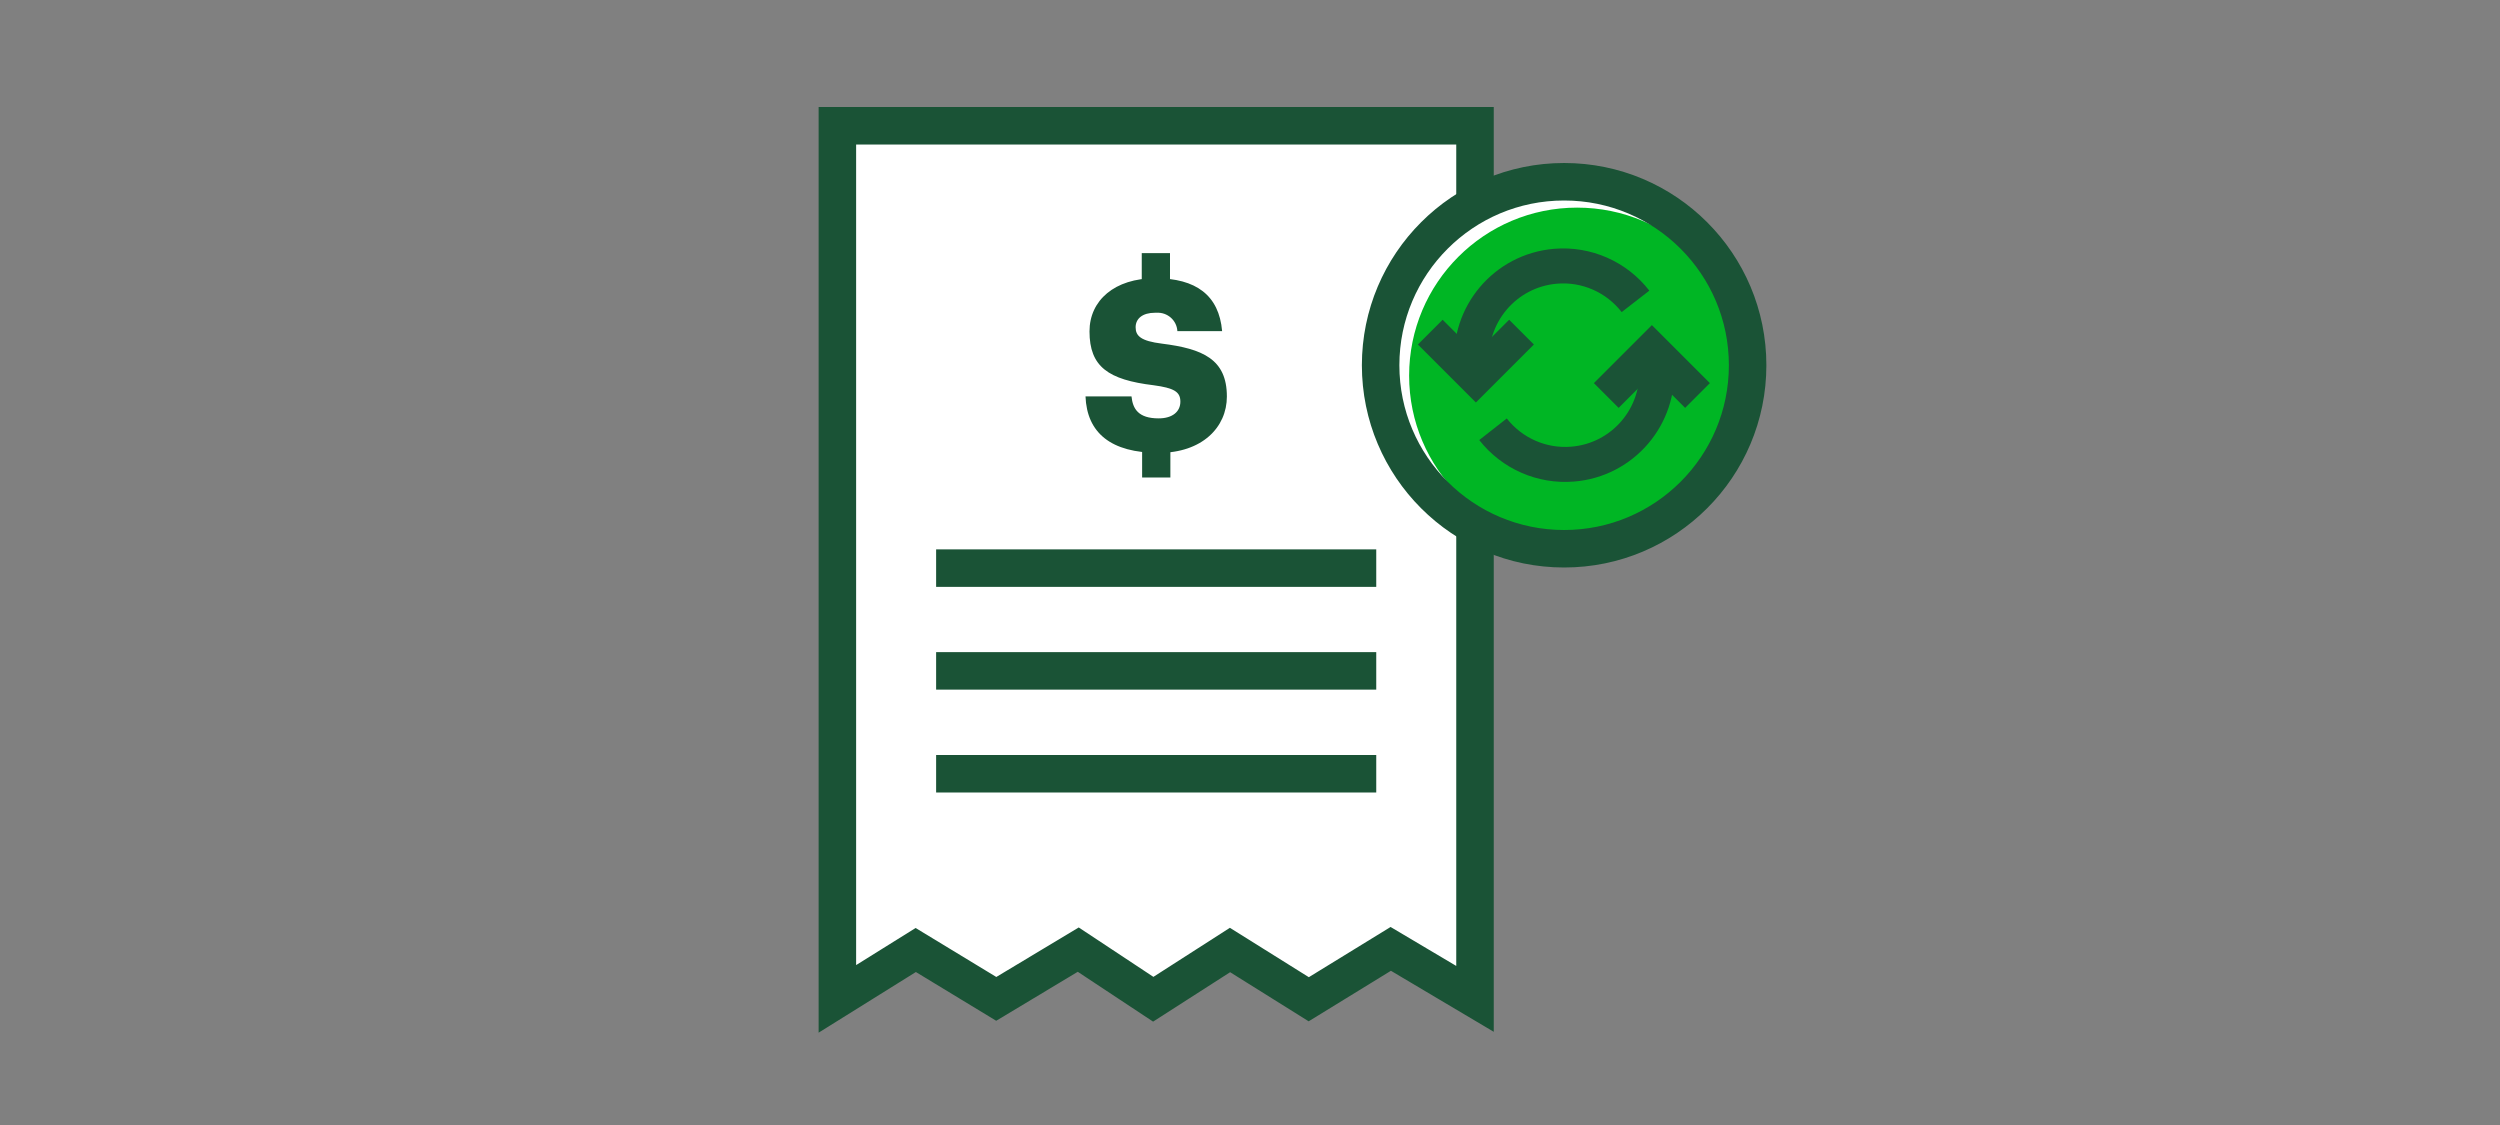
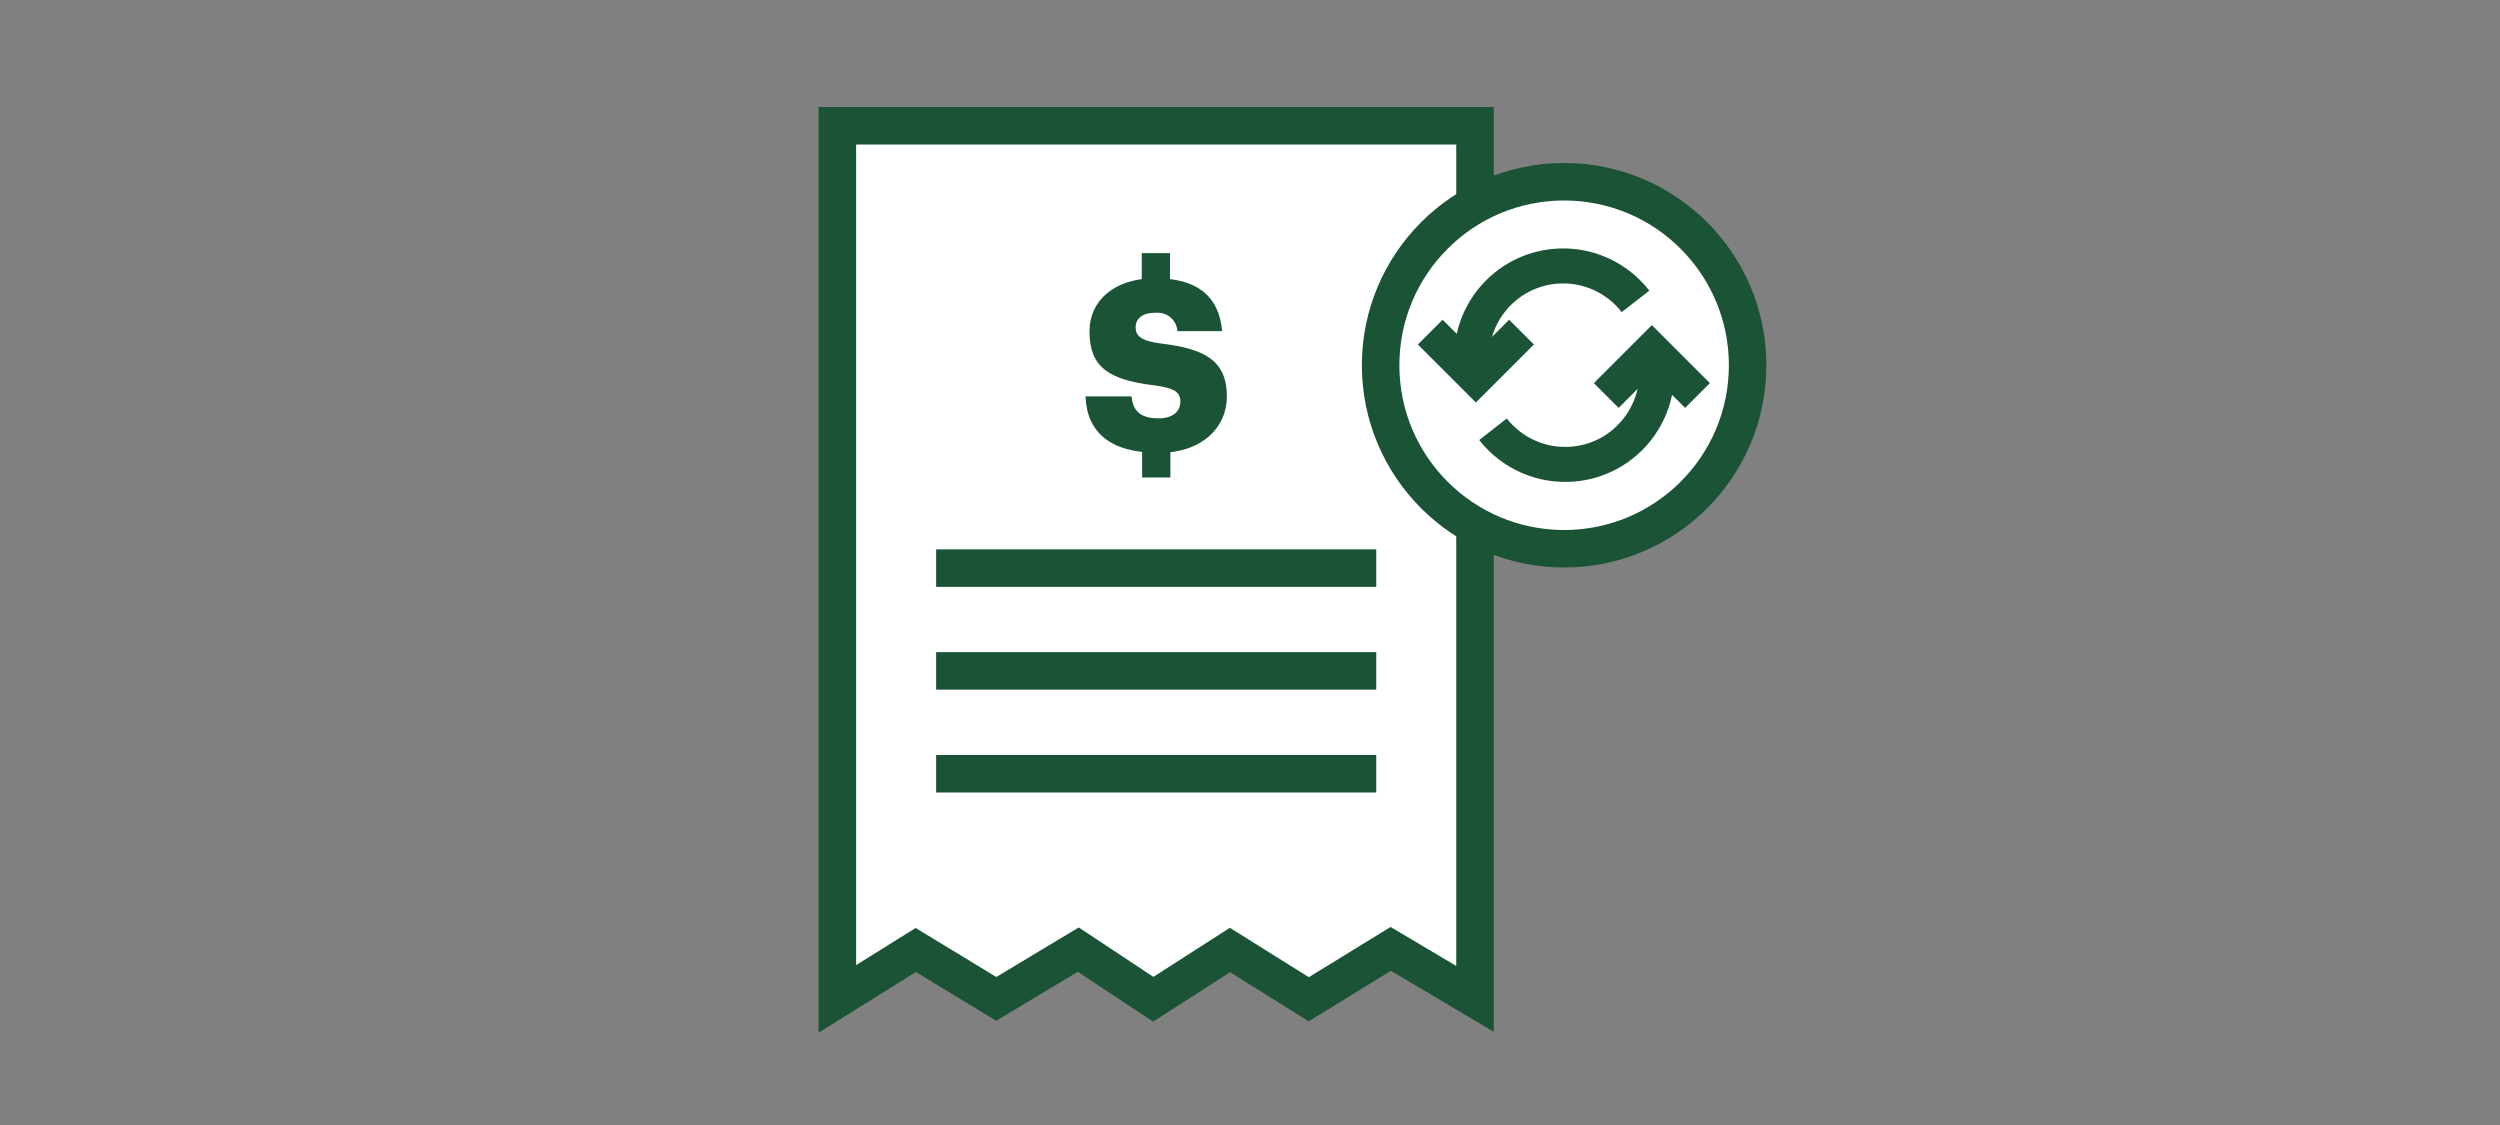
<svg xmlns="http://www.w3.org/2000/svg" id="FLT_ART_WORKS" viewBox="0 0 200 90">
  <rect x="0" y="0" width="200" height="90" fill="#808080" stroke="none" />
  <defs>
    <style>.cls-1{stroke-width:3px;}.cls-1,.cls-2{fill:none;stroke:#1a5336;stroke-miterlimit:10;}.cls-3{fill:#00b624;}.cls-4{fill:#fff;}.cls-5{fill:#1a5336;}.cls-2{stroke-width:2.8px;}</style>
  </defs>
  <polygon class="cls-4" points="118 79.91 111.26 75.91 104.7 79.94 98.4 76 92.26 79.94 86.26 75.97 79.7 79.91 73.26 76 66.99 79.91 66.99 10.06 118 10.06 118 79.91" />
  <polygon class="cls-1" points="118 79.91 111.26 75.91 104.7 79.94 98.4 76 92.26 79.94 86.26 75.97 79.7 79.91 73.26 76 66.99 79.91 66.99 10.06 118 10.06 118 79.91" />
  <line class="cls-1" x1="74.89" y1="45.45" x2="110.1" y2="45.45" />
  <line class="cls-1" x1="74.89" y1="53.67" x2="110.1" y2="53.67" />
  <line class="cls-1" x1="74.89" y1="61.9" x2="110.1" y2="61.9" />
  <path class="cls-5" d="M86.84,31.71h3.68c.1,1,.55,1.76,2.17,1.76,1.12,0,1.74-.55,1.74-1.34s-.51-1.09-2.14-1.31c-3.63-.44-5.13-1.48-5.13-4.31,0-2.47,2-4.25,5.26-4.25s5.1,1.36,5.35,4.23h-3.58c-.05-.87-.8-1.52-1.66-1.47h-.13c-1,0-1.55,.47-1.55,1.16s.41,1.1,2.1,1.31c3.25,.41,5.2,1.23,5.2,4.23,0,2.48-2,4.51-5.46,4.51-3.8,0-5.74-1.59-5.85-4.53" />
  <rect class="cls-5" x="91.34" y="20.25" width="2.26" height="3.35" />
  <rect class="cls-5" x="91.37" y="34.85" width="2.26" height="3.35" />
  <circle class="cls-4" cx="125.13" cy="29.22" r="14.68" />
-   <circle class="cls-3" cx="126.17" cy="30.05" r="13.44" />
  <polyline class="cls-2" points="128.5 31.64 132.15 27.99 135.8 31.64" />
  <polyline class="cls-2" points="121.72 26.57 118.07 30.22 114.42 26.57" />
  <path class="cls-2" d="M132.52,29.24c.32,4.04-2.69,7.57-6.72,7.89-2.45,.2-4.84-.85-6.36-2.79" />
  <path class="cls-2" d="M117.76,29.21c-.34-4.03,2.65-7.57,6.68-7.91,2.47-.21,4.88,.85,6.4,2.81" />
  <circle class="cls-1" cx="125.13" cy="29.22" r="14.68" />
</svg>